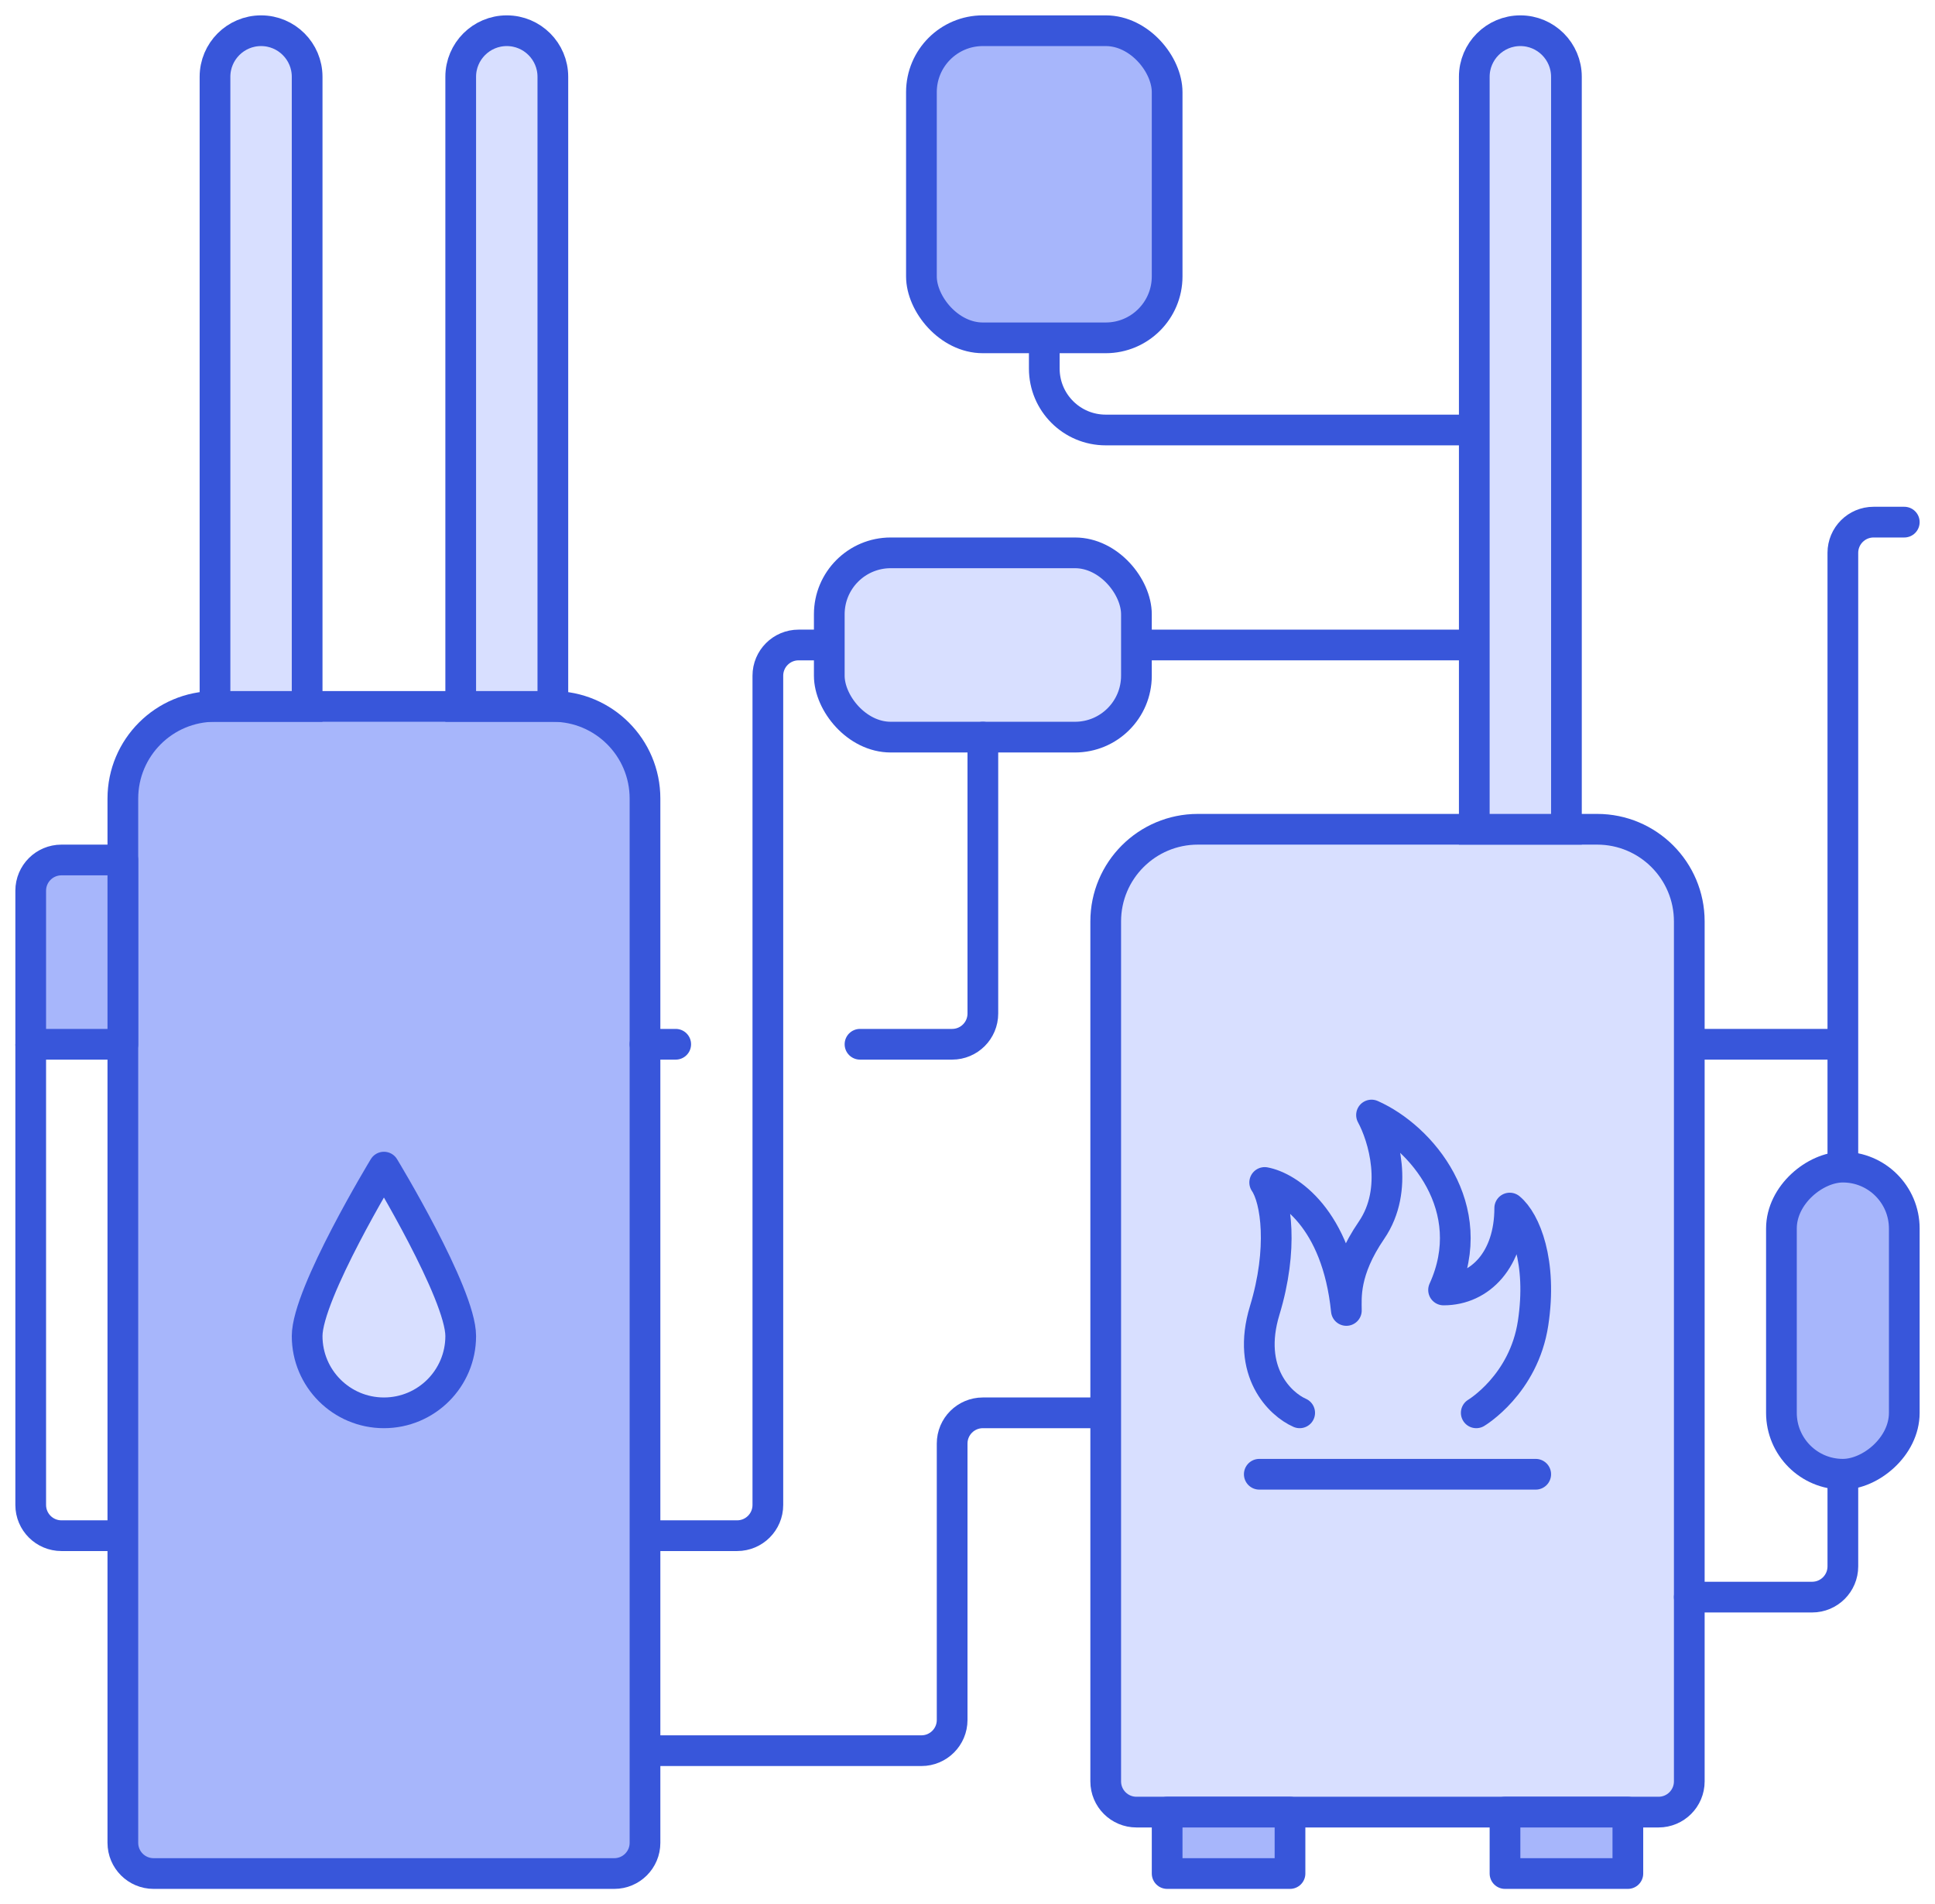
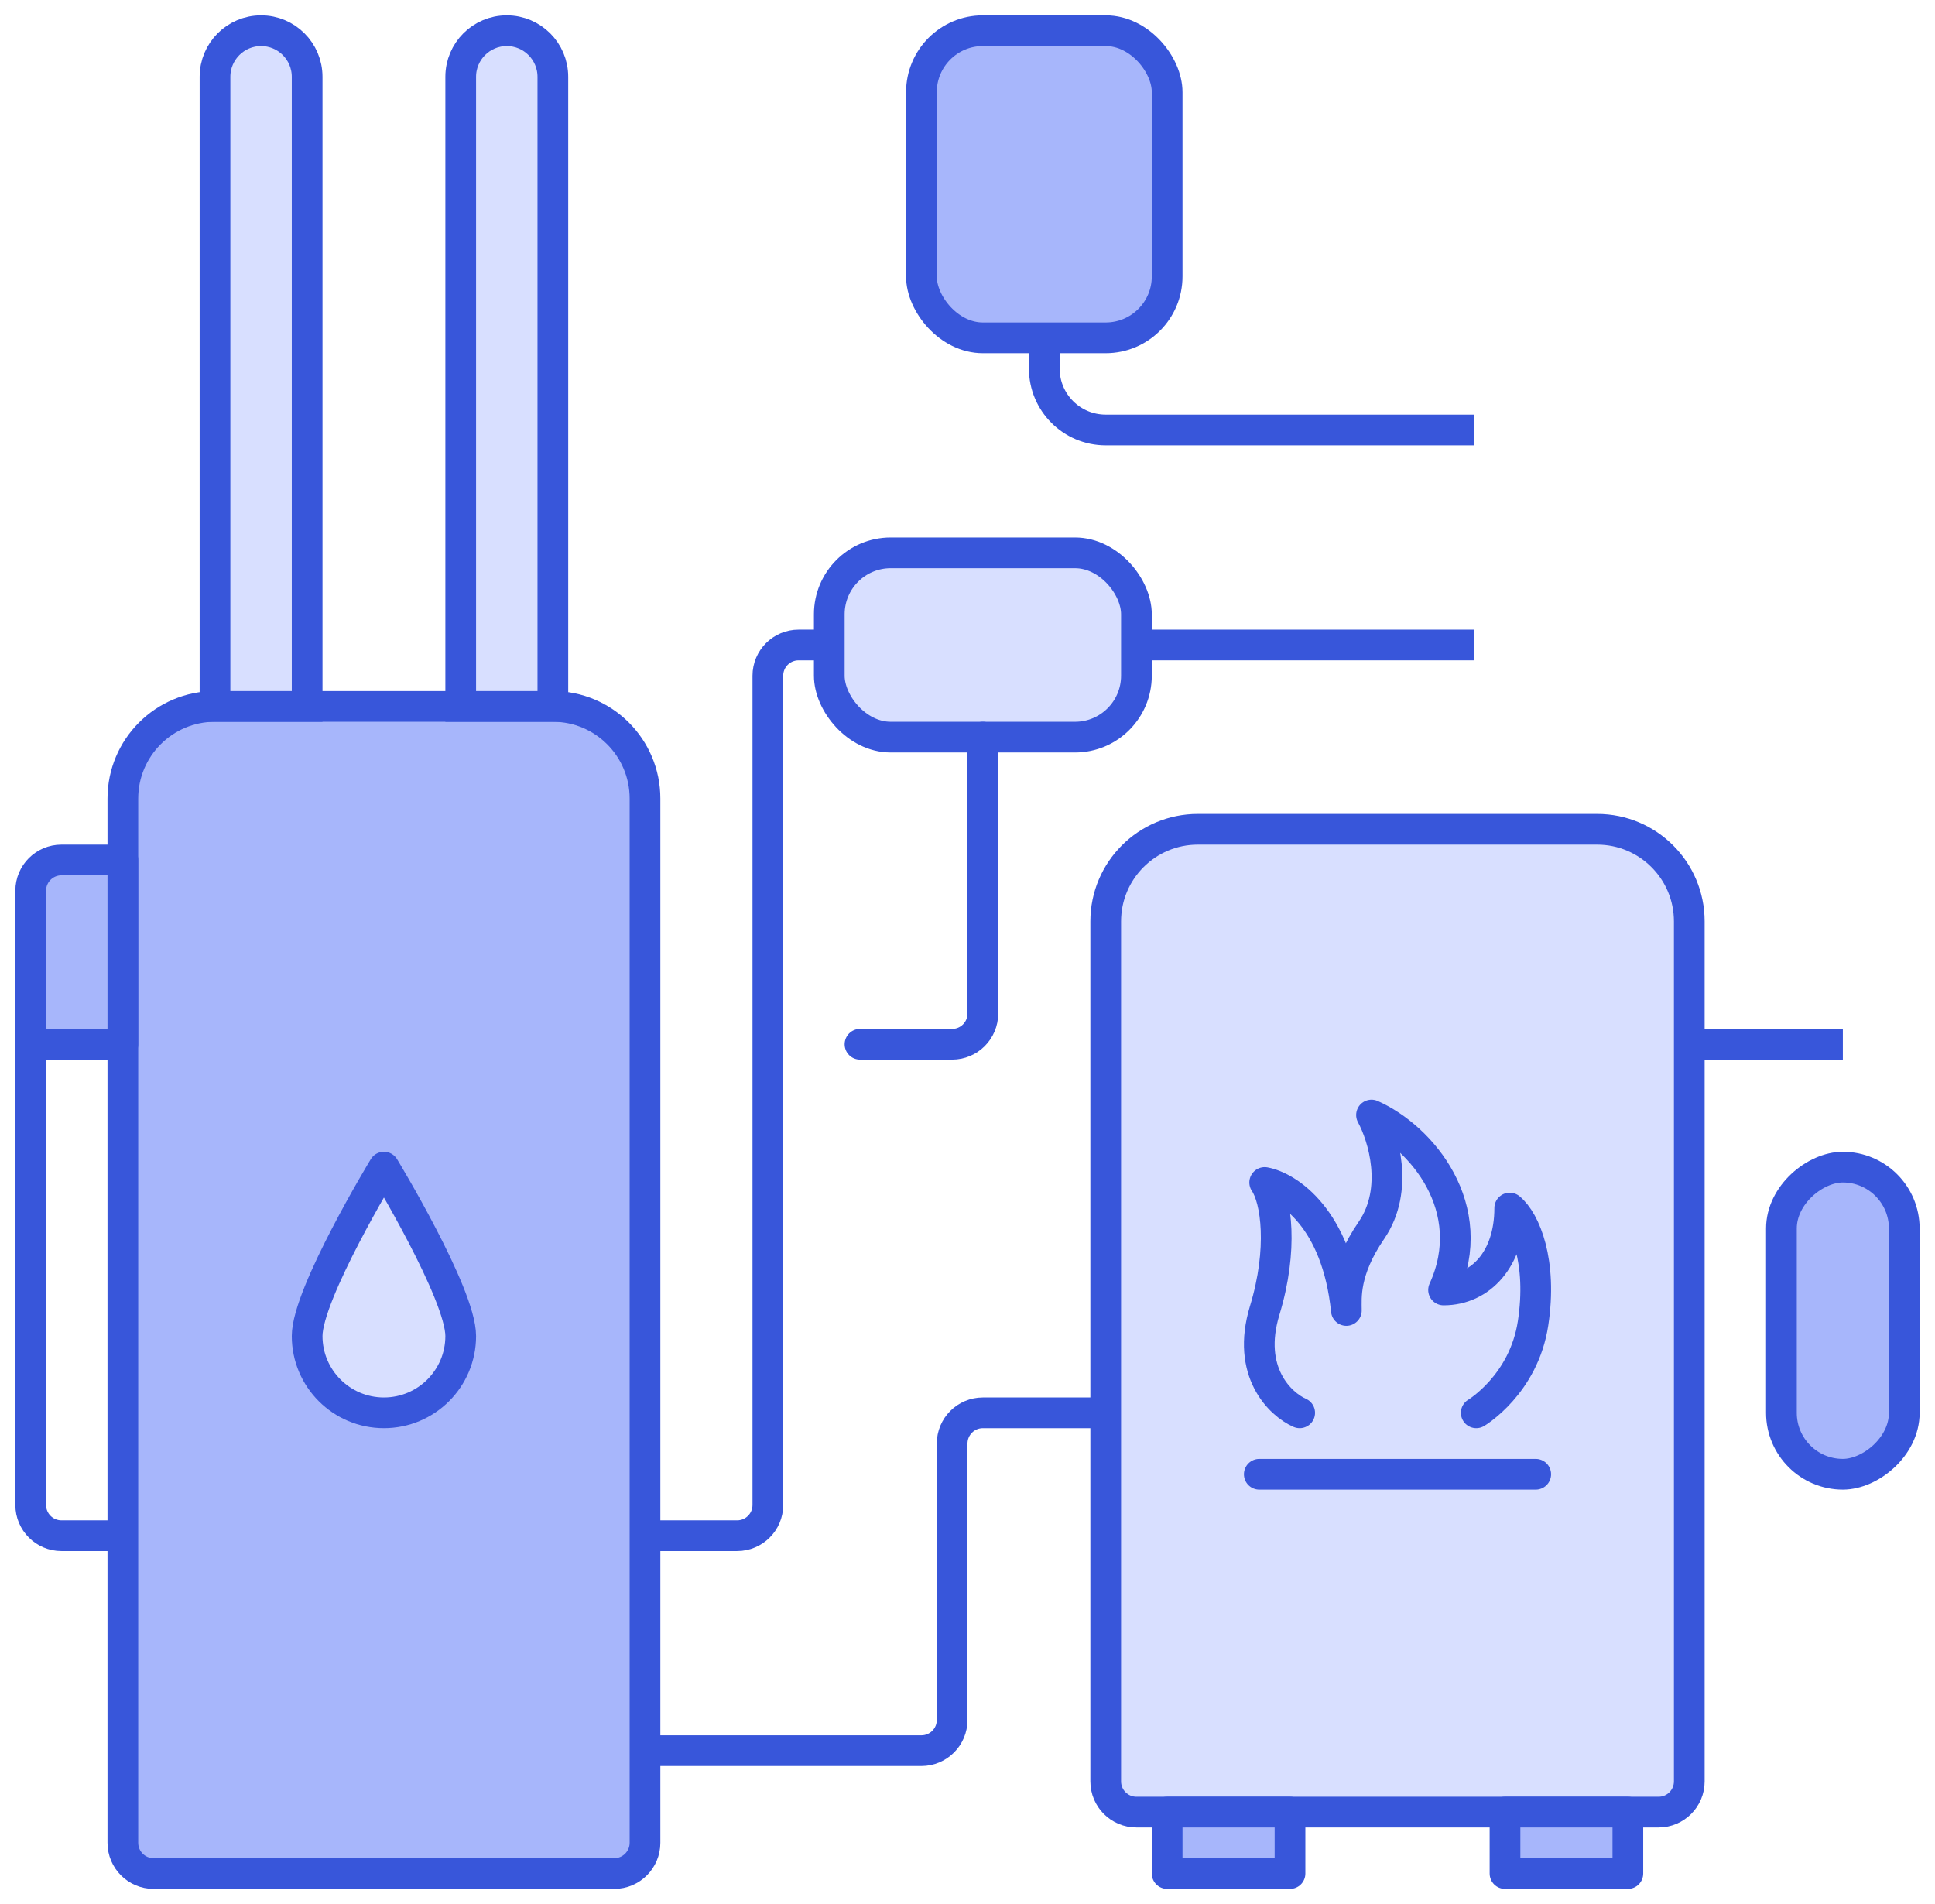
<svg xmlns="http://www.w3.org/2000/svg" width="63" height="62" viewBox="0 0 63 62" fill="none">
  <path d="M4 26C4 24.343 5.343 23 7 23H18C19.657 23 21 24.343 21 26V60C21 60.552 20.552 61 20 61H5C4.448 61 4 60.552 4 60V26Z" fill="#A7B6FB" stroke="#3856DA" />
  <path d="M36 30C36 28.343 37.343 27 39 27H52C53.657 27 55 28.343 55 30V58C55 58.552 54.552 59 54 59H37C36.448 59 36 58.552 36 58V30Z" fill="#D8DFFF" stroke="#3856DA" />
  <rect x="38" y="59" width="4" height="2" fill="#A7B6FB" stroke="#3856DA" stroke-linejoin="round" />
  <path d="M4 28L4 34L1 34L1 29C1 28.448 1.448 28 2 28L4 28Z" fill="#A7B6FB" stroke="#3856DA" stroke-linejoin="round" />
  <path d="M1 34V49C1 49.552 1.448 50 2 50H4" stroke="#3856DA" />
  <rect x="49" y="59" width="4" height="2" fill="#A7B6FB" stroke="#3856DA" stroke-linejoin="round" />
  <path d="M15 43.5C15 44.881 13.881 46 12.5 46C11.119 46 10 44.881 10 43.5C10 42.119 12.5 38 12.5 38C12.5 38 15 42.119 15 43.5Z" fill="#D8DFFF" stroke="#3856DA" stroke-linejoin="round" />
  <path d="M41 48H50" stroke="#3856DA" stroke-linecap="round" />
  <path d="M42.315 46C41.682 45.722 40.568 44.667 41.176 42.667C41.784 40.667 41.556 39.056 41.176 38.5C41.935 38.639 43.531 39.667 43.835 42.667C43.835 42.25 43.742 41.387 44.654 40.054C45.565 38.721 45.033 36.998 44.654 36.304C46.28 37.024 48.216 39.333 47 42C48.201 42 49.154 41 49.154 39.333C49.66 39.75 50.218 41.083 49.914 43.083C49.61 45.083 48.064 46 48.064 46" stroke="#3856DA" stroke-linecap="round" stroke-linejoin="round" />
  <rect x="30" y="1" width="8" height="10" rx="2" fill="#A7B6FB" stroke="#3856DA" />
  <rect x="27" y="18" width="10" height="6" rx="2" fill="#D8DFFF" stroke="#3856DA" />
  <path d="M7 23V2.5C7 1.672 7.672 1 8.5 1C9.328 1 10 1.672 10 2.5V23H7Z" fill="#D8DFFF" stroke="#3856DA" stroke-linecap="round" />
  <path d="M15 23V2.5C15 1.672 15.672 1 16.5 1C17.328 1 18 1.672 18 2.5V23H15Z" fill="#D8DFFF" stroke="#3856DA" stroke-linecap="round" />
-   <path d="M48 27V2.5C48 1.672 48.672 1 49.5 1C50.328 1 51 1.672 51 2.5V27H48Z" fill="#D8DFFF" stroke="#3856DA" stroke-linecap="round" />
  <path d="M34 11V12C34 13.105 34.895 14 36 14H48" stroke="#3856DA" />
-   <path d="M21 34H22" stroke="#3856DA" stroke-linecap="round" />
  <path d="M27 21H26C25.448 21 25 21.448 25 22V49C25 49.552 24.552 50 24 50H21" stroke="#3856DA" />
-   <path d="M55 52H59C59.552 52 60 51.552 60 51V18C60 17.448 60.448 17 61 17H62" stroke="#3856DA" stroke-linecap="round" />
  <path d="M36 46H32C31.448 46 31 46.448 31 47V56C31 56.552 30.552 57 30 57H21" stroke="#3856DA" />
  <path d="M32 24V33C32 33.552 31.552 34 31 34H28" stroke="#3856DA" stroke-linecap="round" />
  <path d="M37 21H48" stroke="#3856DA" />
  <rect x="62" y="38" width="10" height="4" rx="2" transform="rotate(90 62 38)" fill="#A7B6FB" stroke="#3856DA" />
  <path d="M55 34H60" stroke="#3856DA" />
</svg>